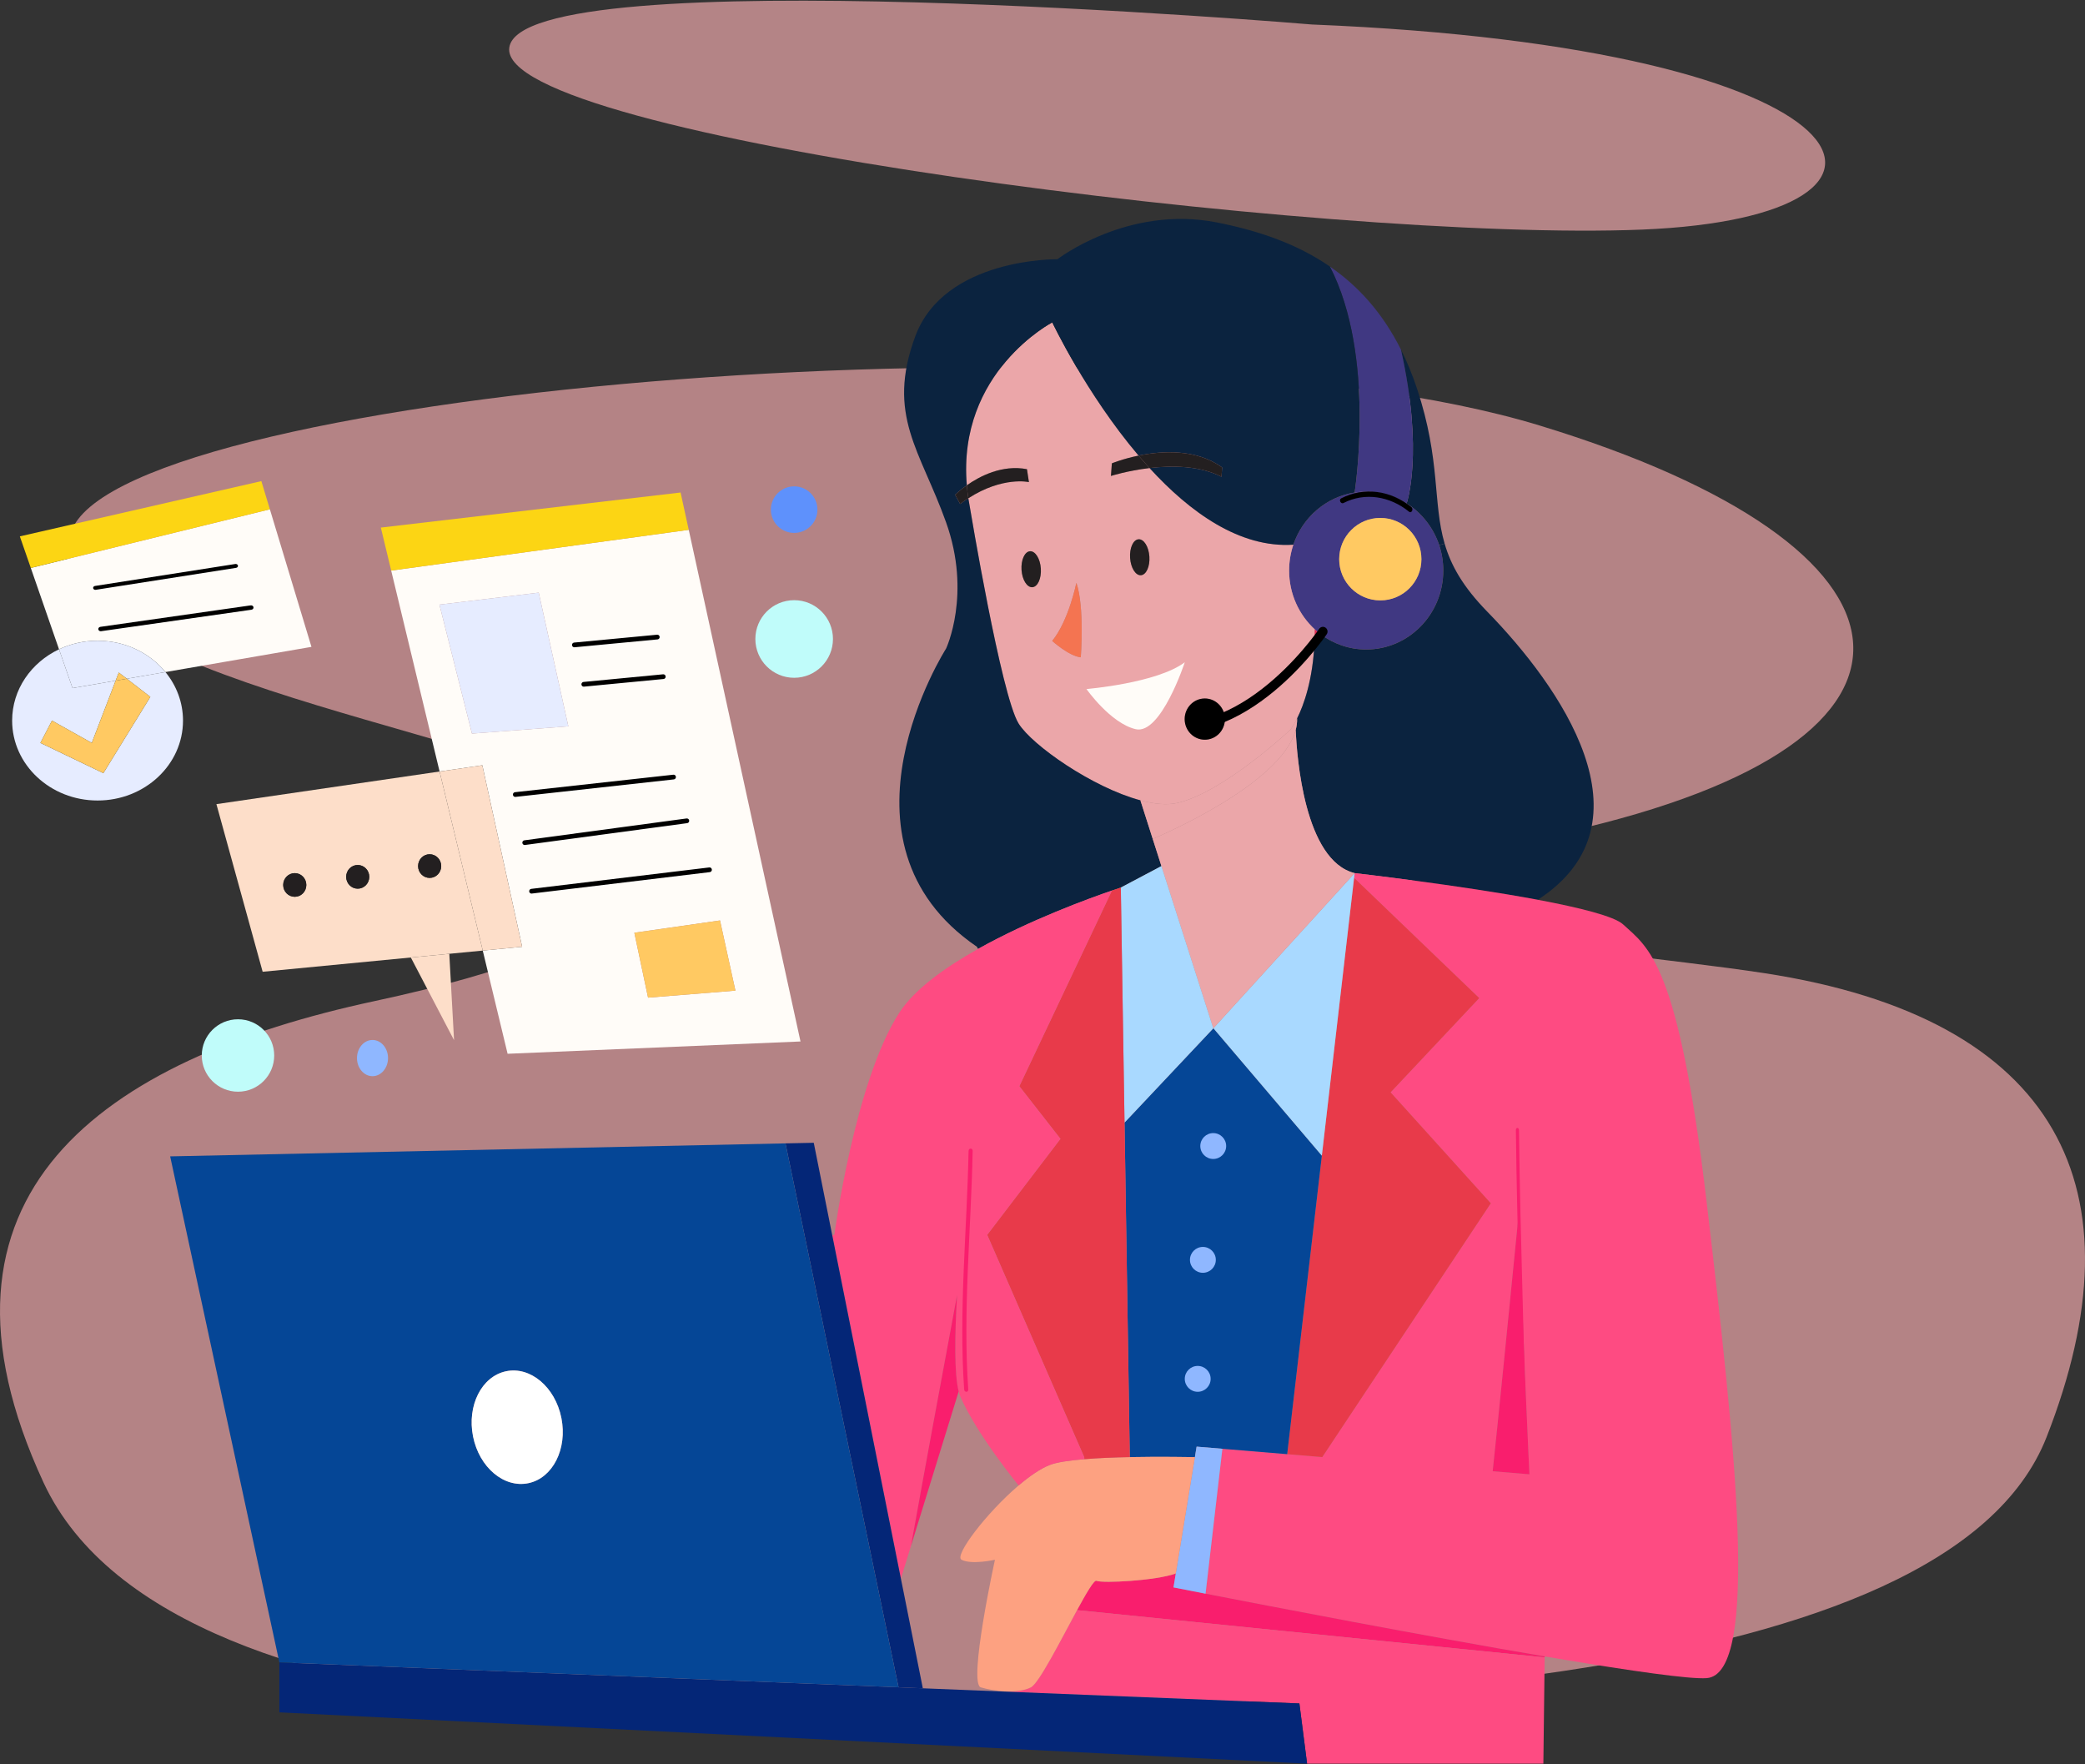
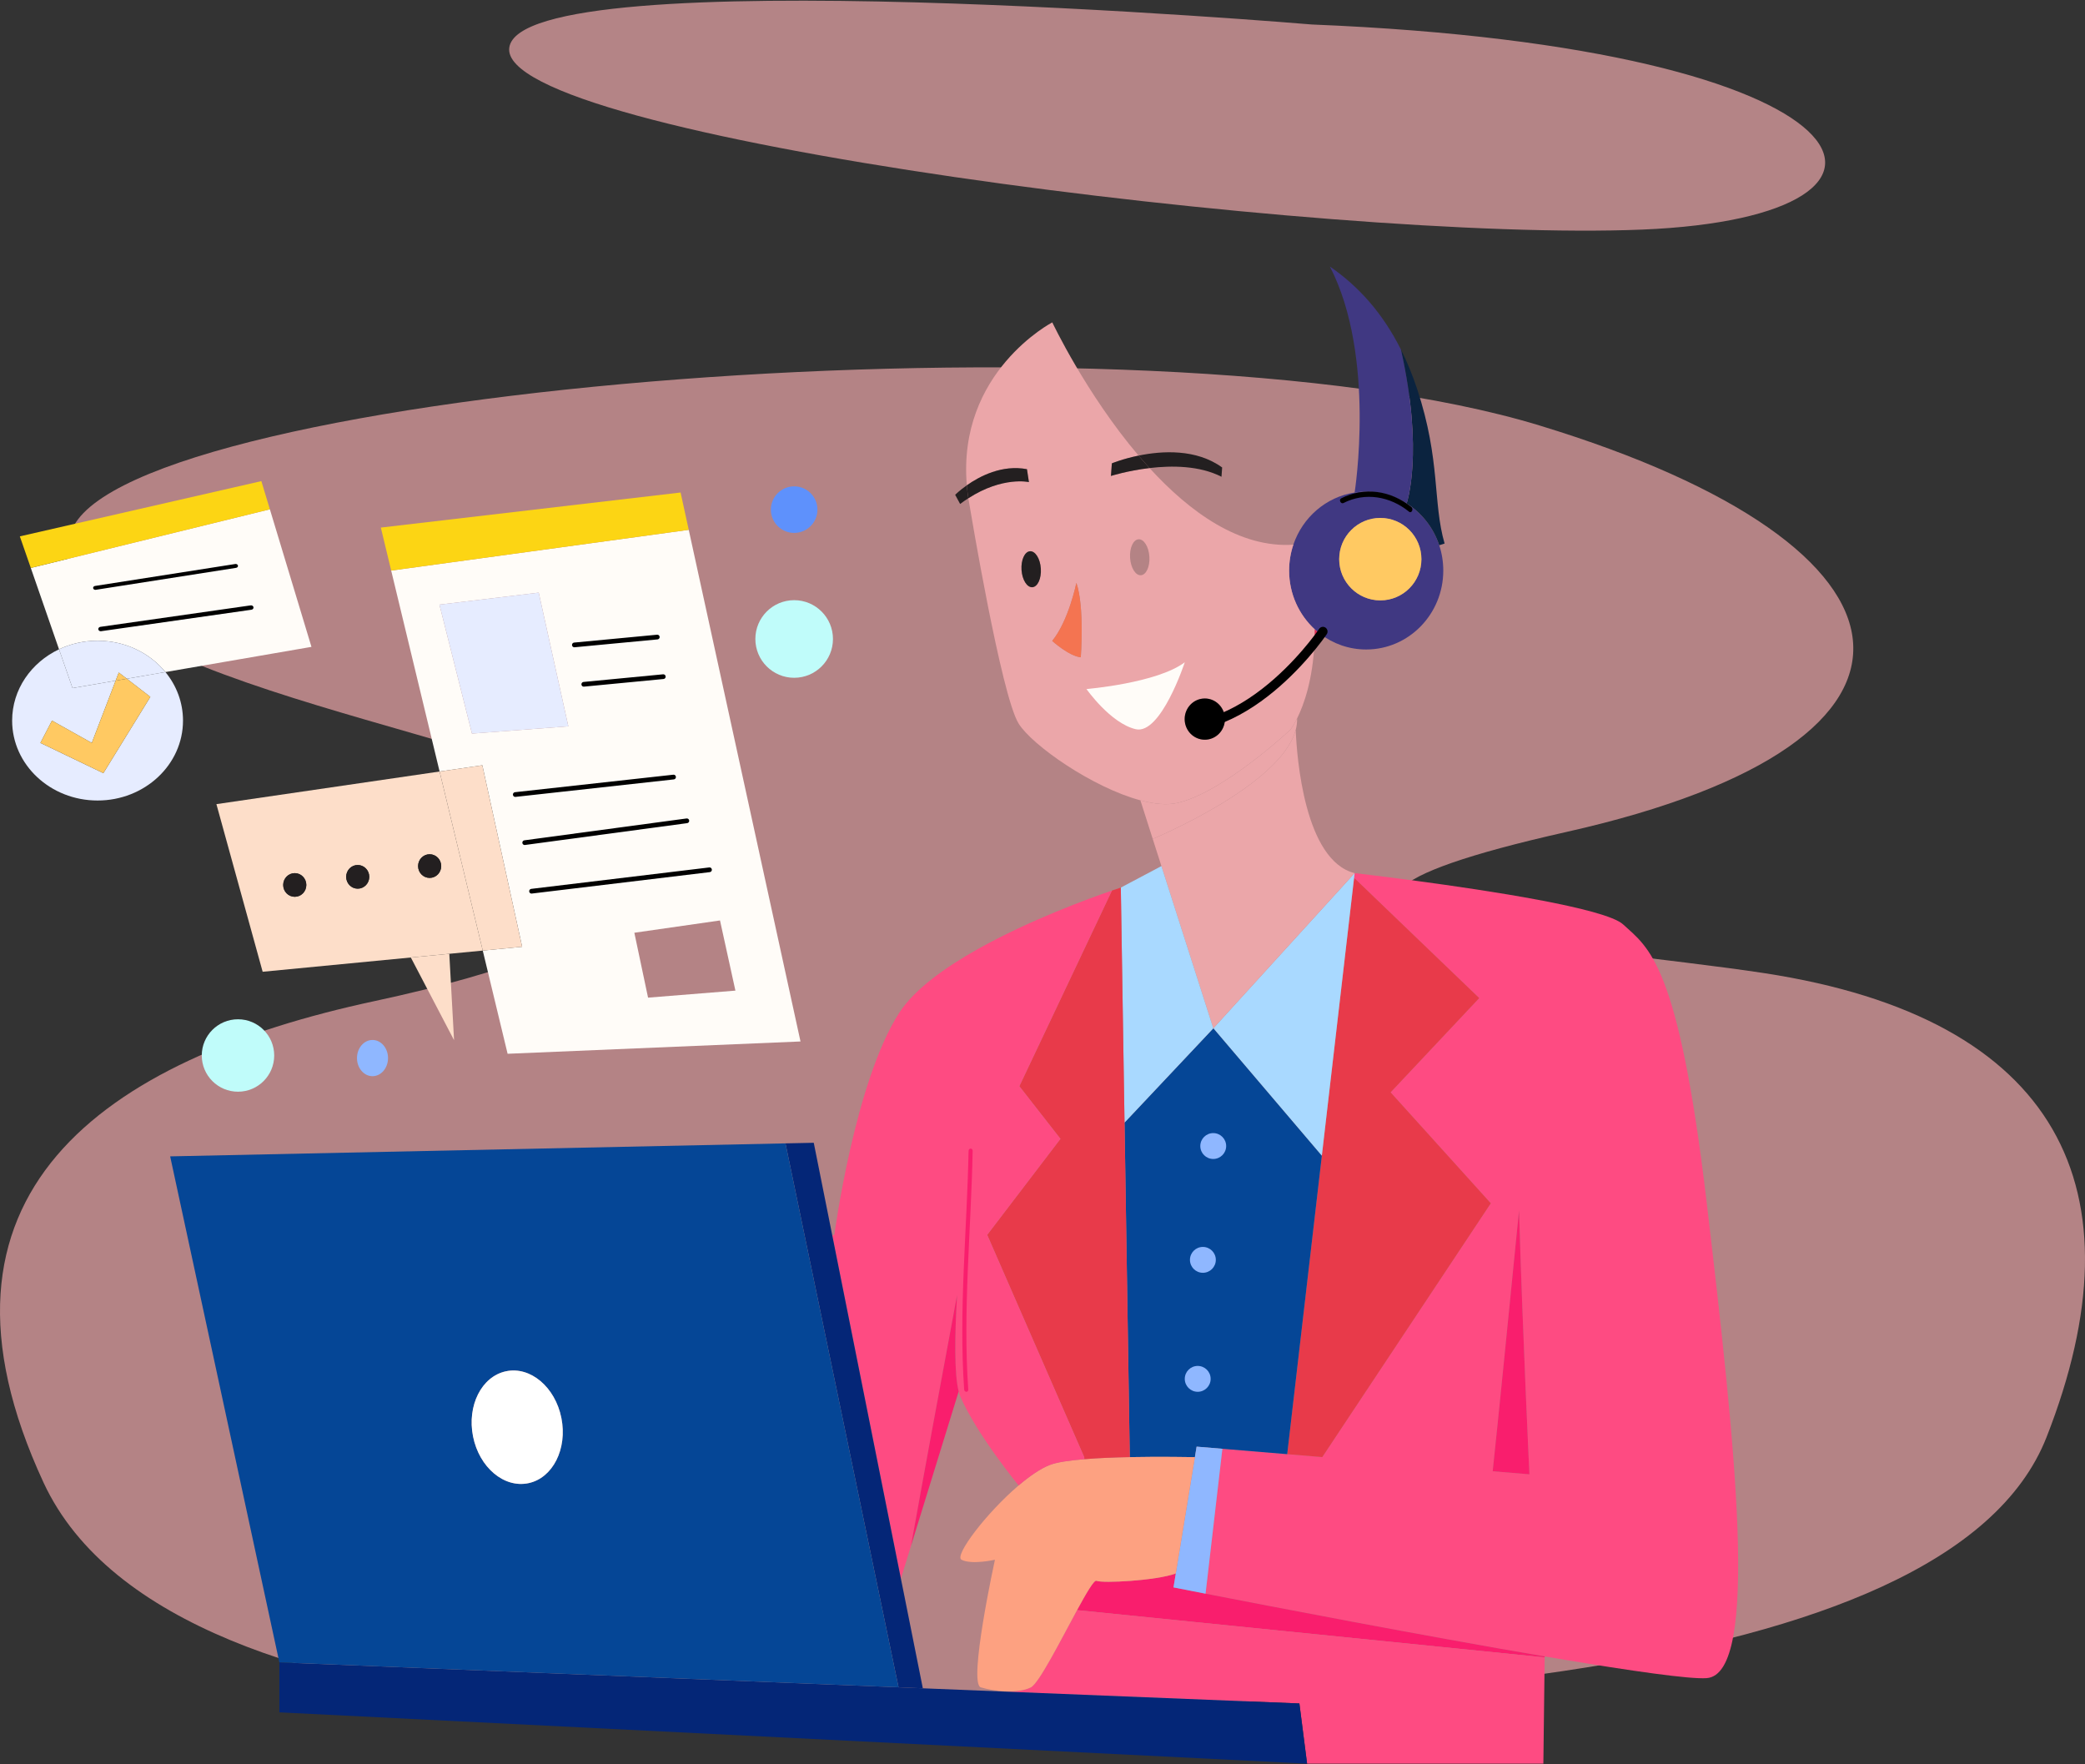
<svg xmlns="http://www.w3.org/2000/svg" id="Layer_1" x="0px" y="0px" viewBox="0 0 403 341" style="enable-background:new 0 0 403 341;" xml:space="preserve">
  <rect x="0" y="0" width="403" height="341" fill="#333333" stroke="none" />
  <style type="text/css"> .st0{opacity:0.7;fill:#EBA6A9;enable-background:new ;} .st1{fill:#C0FCFA;} .st2{fill:#8FB7FF;} .st3{fill:#5E91FC;} .st4{fill:#403882;} .st5{fill:#EBA6A9;} .st6{fill:#E22953;} .st7{fill:#0B233F;} .st8{fill:#FE4B82;} .st9{fill:#F91E6D;} .st10{fill:#E83A4A;} .st11{fill:#FFC962;} .st12{fill:#A9D9FF;} .st13{fill:#054696;} .st14{fill:#042677;} .st15{fill:#231F20;} .st16{fill:#FDCADD;} .st17{fill:#FDA181;} .st18{fill:#F47451;} .st19{fill:#FFFCF8;} .st20{fill:#FCD514;} .st21{fill:#E6ECFF;} .st22{fill:#FFFFFF;} .st23{fill:#FDDEC9;} .st24{opacity:0.7;} </style>
  <title>Customer Support Illustration-final-01</title>
  <desc>Created with Sketch.</desc>
  <path id="Path" class="st0" d="M169.903,331.081c0,0-135.648,11.195-161.491-44.544 c-25.842-55.739,11.352-81.761,64.003-93.054c52.651-11.293,64.005-26.022,42.629-39.279 c-21.376-13.257-112.671-24.818-101.078-51.933s206.741-43.431,283.545-20.053 c76.804,23.378,83.083,61.085,5.313,78.565c-77.769,17.479,2.352,21.823,38.161,27.299 c56.999,8.715,73.37,41.778,54.592,89.664C376.248,327.041,252.357,329.513,169.903,331.081z" />
  <circle id="Oval" class="st1" cx="46" cy="204" r="7" />
  <ellipse id="Oval_1_" class="st2" cx="72" cy="204.5" rx="3" ry="3.5" />
  <circle id="Oval_2_" class="st3" cx="153.5" cy="98.5" r="4.5" />
  <circle id="Oval_3_" class="st1" cx="153.5" cy="123.5" r="7.5" />
  <path id="Shape" class="st4" d="M255.189,122.527c-0.366-0.276-0.722-0.572-1.06-0.883 c-3.045-2.798-4.963-6.853-4.963-11.367c0-1.751,0.289-3.434,0.819-5.003 c1.788-5.274,6.317-9.231,11.844-10.079c0.728-0.114,1.475-0.173,2.236-0.173 c2.872,0,5.546,0.829,7.82,2.269c2.925,1.85,5.175,4.702,6.298,8.091 c0.506,1.534,0.781,3.182,0.781,4.894c0,8.421-6.673,15.254-14.898,15.254 C260.741,125.532,257.666,124.417,255.189,122.527z M274.738,108.073 c0-4.4-3.556-7.968-7.945-7.968c-4.385,0-7.946,3.567-7.946,7.968 s3.561,7.967,7.946,7.967C271.182,116.04,274.738,112.473,274.738,108.073z" />
  <path id="Shape_1_" class="st5" d="M236.639,137.984c-0.438-1.717-1.956-2.985-3.768-2.985 c-2.149,0-3.894,1.786-3.894,3.986s1.744,3.981,3.894,3.981 c2.149,0,3.888-1.781,3.888-3.981C236.759,138.641,236.716,138.305,236.639,137.984z M254.129,121.645c0,0.794-0.014,1.564-0.048,2.304c-0.313,7.504-2.101,12.354-3.373,14.904 c-0.733,1.48-1.296,2.185-1.296,2.185s-12.913,12.122-21.852,14.154 c-1.995,0.454-4.457,0.212-7.122-0.503c-9.271-2.477-20.946-10.641-23.558-14.85 c-3.363-5.422-9.381-41.599-9.381-41.599c-0.13-0.656-0.241-1.303-0.337-1.939 c6.65-4.287,11.714-3.123,11.714-3.123l-0.381-2.496 c-4.799-0.913-9.122,1.352-11.622,3.113c-1.865-21.924,16.518-31.486,16.518-31.486 s6.514,13.784,16.677,25.748c-3.06,0.627-5.161,1.495-5.161,1.495l-0.178,2.437 c0,0,3.205-1.021,7.459-1.524c7.791,8.525,17.433,15.501,27.797,14.811 c-0.53,1.569-0.819,3.251-0.819,5.003C249.167,114.792,251.085,118.847,254.129,121.645z M220.521,111.181c1.031-0.074,1.768-1.687,1.638-3.606 c-0.125-1.919-1.065-3.414-2.092-3.345c-1.036,0.074-1.768,1.682-1.638,3.606 C218.555,109.75,219.49,111.25,220.521,111.181z M208.899,127.042 c0,0,0.752-9.808-0.853-14.391c0,0-1.474,7.316-4.674,11.223 C203.373,123.874,206.591,126.795,208.899,127.042z M199.541,113.494 c1.026-0.069,1.763-1.682,1.638-3.601c-0.125-1.919-1.065-3.419-2.096-3.35 c-1.031,0.074-1.764,1.687-1.638,3.606C197.571,112.069,198.51,113.568,199.541,113.494z" />
  <path id="Path_1_" class="st6" d="M254.082,123.948c0.033-0.74,0.048-1.51,0.048-2.304 c0.338,0.311,0.694,0.607,1.06,0.883C254.891,122.927,254.52,123.406,254.082,123.948z" />
  <path id="Path_2_" d="M232.871,135c1.812,0,3.329,1.268,3.768,2.985 c0.077,0.321,0.121,0.657,0.121,1.002c0,2.2-1.74,3.981-3.888,3.981 c-2.149,0-3.894-1.781-3.894-3.981C228.977,136.785,230.722,135,232.871,135z" />
-   <path id="Path_3_" class="st7" d="M287.488,118.24c13.906,14.238,32.693,40.682,9.849,55.596 l-0.014,0.084c-15.294-2.867-35.493-5.166-35.493-5.166 c-9.709-2.432-11.174-22.472-11.391-27.682c0.197-0.74,0.294-1.48,0.27-2.22 c1.272-2.551,3.06-7.4,3.373-14.904c0.438-0.543,0.81-1.021,1.108-1.421 c2.477,1.89,5.551,3.005,8.876,3.005c8.225,0,14.898-6.833,14.898-15.254 c0-1.712-0.275-3.36-0.781-4.894l1.036-0.331 C280.434,109.222,282.708,113.351,287.488,118.24z" />
  <path id="Shape_2_" class="st8" d="M301.394,320.623c-0.935-0.158-1.879-0.315-2.833-0.479 c-23.336-3.972-52.897-9.665-65.546-12.126l3.252-28.003l12.528,1.041l6.78,0.562 l32.573-49.054l-19.365-21.441l17.129-18.22l-24.083-23.138l-0.116-0.015l0.116-0.997 c0,0,20.199,2.299,35.493,5.166c8.018,1.51,14.691,3.172,16.402,4.746 c4.968,4.578,10.678,7.375,16.142,53.647c5.459,46.271,10.427,91.27,0,92.03 C326.609,324.58,315.348,322.962,301.394,320.623z M293.607,233.946 c-1.754,17.682-4.163,41.802-5.093,50.411l7.102,0.592 C295.617,284.949,294.35,258.954,293.607,233.946z" />
  <path id="Path_4_" class="st9" d="M233.015,308.018c12.649,2.462,42.209,8.155,65.546,12.126v0.192 l-90.385-9.137c1.816-3.335,3.291-5.856,3.744-5.668 c1.238,0.508,11.56-0.029,15.337-1.416h0.005l-0.443,2.689 C226.819,306.804,229.112,307.258,233.015,308.018z" />
  <path id="Path_5_" class="st8" d="M298.561,320.337l-0.251,20.533h-45.669l-1.489-11.633l-56.858-2.289 l0.005-0.064c1.841,0.074,3.691-0.108,4.958-0.759c1.575-0.809,5.758-9.113,8.919-14.924 L298.561,320.337z" />
  <path id="Path_6_" class="st9" d="M295.617,284.948l-7.102-0.592 c0.93-8.609,3.34-32.729,5.093-50.411C294.35,258.954,295.617,284.948,295.617,284.948z" />
  <polygon id="Path_7_" class="st10" points="255.489,223.393 261.714,169.751 261.83,169.766 285.912,192.904 268.783,211.124 288.148,232.564 255.575,281.618 248.796,281.056 " />
  <path id="Path_8_" class="st7" d="M279.22,105.053l-1.036,0.331 c-1.123-3.389-3.373-6.241-6.298-8.091c0,0,3.378-9.739-1.108-29.735 c1.176,2.328,2.221,4.864,3.137,7.632C278.477,88.985,276.907,97.085,279.22,105.053z" />
  <path id="Path_9_" class="st11" d="M266.793,100.105c4.389,0,7.945,3.567,7.945,7.968 s-3.556,7.967-7.945,7.967c-4.385,0-7.946-3.567-7.946-7.967 S262.407,100.105,266.793,100.105z" />
  <path id="Path_10_" class="st4" d="M270.778,67.558c4.486,19.996,1.108,29.735,1.108,29.735 c-2.275-1.441-4.949-2.269-7.82-2.269c-0.761,0-1.508,0.059-2.236,0.173V95.191 c0,0,4.183-26.34-4.78-43.676C262.533,55.294,267.221,60.454,270.778,67.558z" />
-   <path id="Path_11_" class="st7" d="M257.05,51.515c8.962,17.336,4.78,43.676,4.78,43.676v0.005 c-5.527,0.849-10.056,4.805-11.844,10.079c-10.364,0.691-20.006-6.285-27.797-14.811 c4.308-0.513,9.69-0.484,13.906,1.682l0.13-1.796c-5.021-3.641-11.637-3.226-16.157-2.294 c-10.162-11.964-16.677-25.748-16.677-25.748s-18.383,9.561-16.518,31.486 c-1.422,0.997-2.255,1.835-2.255,1.835l0.959,1.776c0.535-0.405,1.065-0.77,1.585-1.105 c0.096,0.636,0.207,1.283,0.337,1.939c0,0,6.018,36.178,9.381,41.599 c2.612,4.208,14.287,12.373,23.558,14.85l-0.005,0.03l2.371,7.42l1.682,5.254 l-7.849,4.154c0,0-0.622,0.197-1.716,0.577c-4.284,1.465-15.824,5.649-25.875,11.278 l-0.222-0.415c-29.797-20.341-5.961-57.628-5.961-57.628s4.968-10.508,0-24.406 c-4.963-13.898-11.588-20.676-5.96-35.931c5.633-15.254,27.48-14.914,27.48-14.914 s13.578-10.508,30.795-7.119C243.211,44.568,250.67,47.114,257.05,51.515z" />
  <polygon id="Path_12_" class="st12" points="261.83,168.755 261.714,169.751 255.489,223.393 234.514,198.75 " />
  <path id="Path_13_" class="st5" d="M261.83,168.755l-27.316,29.996l-10.027-31.357l-1.682-5.254 c0,0,24.743-10.232,27.634-21.066C250.655,146.282,252.12,166.322,261.83,168.755z" />
  <path id="Path_14_" class="st13" d="M236.268,280.015l-4.982-0.414l-0.332,2.018v0.01 c-0.766,0-6.438-0.128-12.581-0.005v-0.005l-1.016-64.648l17.159-18.22l20.975,24.643 l-6.693,57.663L236.268,280.015z" />
  <polygon id="Path_15_" class="st14" points="173.676,326.114 178.369,326.306 194.294,326.948 251.152,329.237 252.641,340.87 53.995,330.954 53.995,321.294 " />
  <path id="Path_16_" class="st5" d="M250.439,141.073c-2.891,10.834-27.634,21.066-27.634,21.066 l-2.371-7.42l0.005-0.03c2.664,0.715,5.127,0.957,7.122,0.503 c8.938-2.033,21.852-14.154,21.852-14.154s0.564-0.705,1.296-2.185 C250.733,139.592,250.636,140.333,250.439,141.073z" />
  <path id="Path_17_" class="st2" d="M236.268,280.015l-3.252,28.003 c-3.903-0.76-6.196-1.213-6.196-1.213l0.443-2.689l3.691-22.487 c0.111,0,0.116-0.005,0-0.01l0.332-2.018L236.268,280.015z" />
  <path id="Path_18_" class="st15" d="M236.225,90.351l-0.13,1.796 c-4.216-2.166-9.598-2.195-13.906-1.682c-0.723-0.79-1.431-1.594-2.12-2.408 C224.588,87.125,231.203,86.71,236.225,90.351z" />
  <polygon id="Path_19_" class="st12" points="224.487,167.393 234.514,198.75 217.355,216.97 216.637,171.547 " />
  <path id="Path_20_" class="st16" d="M230.953,281.618c0.116,0.005,0.111,0.01,0,0.01V281.618z" />
  <path id="Path_21_" class="st17" d="M208.176,311.2c-3.161,5.812-7.343,14.115-8.919,14.924 c-1.267,0.651-3.118,0.833-4.958,0.759c-1.759-0.074-3.513-0.384-4.727-0.759 c-2.486-0.76,2.732-24.662,2.732-24.662s-4.471,1.021-6.457,0 c-1.489-0.76,4.804-9.053,11.034-14.357c2.101-1.791,4.197-3.241,5.984-3.947 c1.359-0.538,3.812-0.898,6.726-1.134c2.698-0.227,5.796-0.346,8.779-0.4 c6.144-0.124,11.815,0.005,12.581,0.005l-3.691,22.487h-0.005 c-3.778,1.386-14.099,1.924-15.337,1.416C211.467,305.344,209.993,307.865,208.176,311.2z" />
-   <path id="Path_22_" class="st15" d="M222.16,107.574c0.13,1.919-0.607,3.532-1.638,3.606 c-1.031,0.069-1.966-1.431-2.092-3.345c-0.13-1.924,0.602-3.533,1.638-3.606 C221.095,104.16,222.034,105.655,222.16,107.574z" />
  <path id="Path_23_" class="st15" d="M220.068,88.057c0.689,0.814,1.397,1.618,2.12,2.408 c-4.254,0.503-7.459,1.524-7.459,1.524l0.178-2.437 C214.908,89.552,217.008,88.684,220.068,88.057z" />
  <path id="Path_24_" class="st10" d="M217.355,216.97l1.016,64.648v0.005 c-2.983,0.054-6.081,0.172-8.779,0.4l-0.033-0.405l-18.749-42.951l14.157-18.56 l-7.945-10.168l17.9-37.816c1.094-0.38,1.716-0.577,1.716-0.577L217.355,216.97z" />
  <path id="Path_25_" class="st8" d="M184.99,250.306c-2.843,15.245-6.567,35.353-8.909,48.487 l-1.951,6.31l-13.265-66.351l0.4-0.084c0,0,3.97-29.749,12.576-42.966 c2.91-4.474,8.755-8.688,15.207-12.299c10.051-5.629,21.591-9.813,25.875-11.278 l-17.9,37.816l7.945,10.168l-14.157,18.56l18.749,42.951l0.033,0.405 c-2.915,0.237-5.368,0.597-6.726,1.134c-1.787,0.705-3.883,2.156-5.984,3.947 c0,0-8.056-9.793-11.256-17.169c-0.121-0.281-0.231-0.617-0.328-1.001 C184.44,265.545,184.523,258.303,184.99,250.306z" />
  <path id="Path_26_" class="st18" d="M208.046,112.651c1.605,4.583,0.853,14.391,0.853,14.391 c-2.308-0.247-5.527-3.167-5.527-3.167C206.572,119.967,208.046,112.651,208.046,112.651z" />
  <path id="Path_27_" class="st15" d="M201.18,109.893c0.125,1.919-0.612,3.532-1.638,3.601 c-1.031,0.074-1.971-1.426-2.096-3.345c-0.125-1.919,0.607-3.533,1.638-3.606 C200.115,106.474,201.054,107.974,201.18,109.893z" />
  <path id="Path_28_" class="st15" d="M198.496,90.682l0.381,2.496c0,0-5.064-1.164-11.714,3.123 c-0.13-0.854-0.226-1.687-0.289-2.506C189.374,92.034,193.697,89.769,198.496,90.682z" />
  <path id="Path_29_" class="st15" d="M186.874,93.795c0.063,0.819,0.159,1.653,0.289,2.506 c-0.521,0.336-1.051,0.7-1.585,1.105l-0.959-1.776 C184.619,95.63,185.452,94.791,186.874,93.795z" />
  <path id="Path_30_" class="st9" d="M185.298,268.935l-9.218,29.858 c2.342-13.134,6.066-33.242,8.909-48.487C184.523,258.303,184.44,265.545,185.298,268.935z" />
  <polygon id="Path_31_" class="st14" points="174.582,307.347 178.369,326.302 178.369,326.306 173.676,326.114 151.82,220.986 157.288,220.872 160.864,238.752 174.129,305.102 " />
  <path id="Shape_3_" class="st13" d="M151.82,220.986l21.856,105.128l-119.681-4.82l-21.105-97.797 L151.82,220.986z M102.136,286.661c4.713-0.987,7.565-6.631,6.37-12.605 c-1.195-5.975-5.984-10.015-10.697-9.023c-4.717,0.987-7.57,6.631-6.375,12.605 C92.63,283.612,97.419,287.652,102.136,286.661z" />
  <path id="Shape_4_" class="st19" d="M133.124,102.404l21.601,98.887l-56.612,2.378l-4.804-19.946 l7.613-0.735l-7.695-35.082l-8.259,1.209l-9.358-38.837L133.124,102.404z M142.144,191.463 l-2.978-13.562l-16.556,2.378l2.65,12.541L142.144,191.463z M109.851,140.382l-5.724-25.837 L84.935,116.859l6.288,24.924L109.851,140.382z" />
-   <polygon id="Path_32_" class="st11" points="139.166,177.901 142.144,191.463 125.26,192.82 122.61,180.279 " />
  <polygon id="Path_33_" class="st20" points="131.548,95.191 133.124,102.404 75.611,110.278 73.611,101.97 " />
  <polygon id="Path_34_" class="st21" points="104.126,114.545 109.851,140.382 91.223,141.783 84.934,116.859 " />
  <path id="Path_35_" class="st22" d="M108.506,274.056c1.195,5.974-1.657,11.618-6.37,12.605 c-4.717,0.992-9.507-3.049-10.702-9.023c-1.195-5.974,1.658-11.618,6.375-12.605 C102.522,264.04,107.311,268.081,108.506,274.056z" />
  <polygon id="Path_36_" class="st23" points="93.227,147.905 100.922,182.988 93.309,183.723 84.968,149.114 " />
  <path id="Shape_5_" class="st23" d="M86.843,184.345l-7.435,0.715l-28.641,2.758l-8.939-32.398 l43.14-6.305l8.341,34.609L86.843,184.345z M85.281,167.393 c0-1.263-1.002-2.289-2.236-2.289c-1.234,0-2.236,1.026-2.236,2.289 c0,1.263,1.002,2.284,2.236,2.284C84.279,169.677,85.281,168.656,85.281,167.393z M71.376,169.47c0-1.263-1.002-2.289-2.236-2.289c-1.233,0-2.231,1.026-2.231,2.289 c0,1.263,0.998,2.289,2.231,2.289C70.373,171.759,71.376,170.733,71.376,169.47z M59.209,171.044c0-1.263-1.002-2.289-2.236-2.289c-1.234,0-2.236,1.026-2.236,2.289 c0,1.263,1.002,2.285,2.236,2.285S59.209,172.307,59.209,171.044z" />
  <path id="Path_37_" class="st23" d="M86.843,184.345l0.92,16.695c0,0-5.874-11.244-8.355-15.98 L86.843,184.345z" />
  <path id="Path_38_" class="st15" d="M83.045,165.104c1.233,0,2.236,1.026,2.236,2.289 c0,1.263-1.002,2.284-2.236,2.284c-1.234,0-2.236-1.021-2.236-2.284 C80.81,166.13,81.812,165.104,83.045,165.104z" />
  <path id="Path_39_" class="st15" d="M69.139,167.181c1.234,0,2.236,1.026,2.236,2.289 c0,1.263-1.002,2.289-2.236,2.289s-2.231-1.026-2.231-2.289 C66.909,168.207,67.906,167.181,69.139,167.181z" />
  <path id="Path_40_" class="st19" d="M52.164,98.437l8.037,26.587l-28.227,4.869 c-3.016-3.685-7.772-6.058-13.116-6.058c-2.684,0-5.214,0.597-7.449,1.658l-5.455-15.723 L52.164,98.437z" />
  <path id="Path_41_" class="st15" d="M56.973,168.755c1.233,0,2.236,1.026,2.236,2.289 c0,1.263-1.002,2.285-2.236,2.285c-1.234,0-2.236-1.021-2.236-2.285 C54.737,169.781,55.74,168.755,56.973,168.755z" />
  <polygon id="Path_42_" class="st20" points="50.516,92.99 52.164,98.437 5.955,109.769 3.835,103.667 " />
  <path id="Path_43_" class="st21" d="M31.975,129.893c2.13,2.6,3.397,5.856,3.397,9.384 c0,8.525-7.391,15.442-16.513,15.442c-9.121,0-16.513-6.917-16.513-15.442 c0-6.024,3.686-11.239,9.064-13.784l2.607,7.499l8.336-1.436l-4.611,12.028l-7.695-4.307 l-2.236,4.307l12.166,5.846l9.083-14.746l-4.549-3.503L31.975,129.893z" />
  <path id="Path_44_" class="st21" d="M31.975,129.893l-7.464,1.287l-1.557-1.199l-0.602,1.574 l-8.336,1.436l-2.607-7.499c2.236-1.061,4.765-1.658,7.449-1.658 C24.203,123.835,28.958,126.208,31.975,129.893z" />
  <polygon id="Path_45_" class="st11" points="29.06,134.684 19.977,149.43 7.81,143.584 10.046,139.277 17.741,143.584 22.353,131.556 24.511,131.181 " />
  <polygon id="Path_46_" class="st11" points="24.511,131.181 22.353,131.556 22.954,129.982 " />
  <g id="Group_1_" transform="translate(99, 121)">
    <path id="Path_47_" d="M134.346,19.677c-0.392,0-0.752-0.266-0.861-0.671 c-0.13-0.486,0.149-0.988,0.624-1.121c0.91-0.255,1.85-0.581,2.794-0.967 c7.813-3.221,14.054-9.989,17.078-13.737c0.399-0.492,0.764-0.96,1.088-1.392 c0.582-0.77,0.893-1.234,0.896-1.239c0.277-0.416,0.832-0.524,1.24-0.241 c0.408,0.284,0.513,0.851,0.236,1.267c-0.014,0.021-0.341,0.51-0.957,1.325 c-0.335,0.447-0.715,0.933-1.126,1.441c-3.132,3.88-9.608,10.895-17.789,14.268 c-1.009,0.412-2.013,0.759-2.987,1.033C134.504,19.666,134.424,19.677,134.346,19.677z" />
    <path id="Path_48_" d="M3.731,51.706c-0.223,0-0.416-0.171-0.443-0.403 c-0.029-0.25,0.146-0.477,0.391-0.506l34.418-4.144 c0.245-0.03,0.466,0.149,0.495,0.4c0.029,0.25-0.146,0.477-0.391,0.506 L3.784,51.703C3.767,51.705,3.749,51.706,3.731,51.706z" />
    <path id="Path_49_" d="M2.407,42.32c-0.22,0-0.412-0.167-0.442-0.396 c-0.032-0.25,0.14-0.479,0.384-0.512L33.708,37.188 c0.242-0.031,0.469,0.143,0.501,0.392c0.032,0.25-0.14,0.479-0.384,0.512 L2.466,42.316C2.446,42.318,2.427,42.32,2.407,42.32z" />
    <path id="Path_50_" d="M0.586,33.022c-0.225,0-0.419-0.173-0.443-0.407 c-0.027-0.25,0.15-0.475,0.396-0.503L31.152,28.73c0.249-0.026,0.465,0.154,0.492,0.405 c0.027,0.25-0.15,0.475-0.396,0.503L0.635,33.019 C0.619,33.021,0.603,33.022,0.586,33.022z" />
    <path id="Path_51_" d="M13.827,11.714c-0.228,0-0.422-0.177-0.444-0.414 c-0.023-0.251,0.157-0.473,0.403-0.497l15.388-1.477c0.243-0.022,0.463,0.161,0.486,0.411 c0.023,0.251-0.157,0.473-0.403,0.497L13.869,11.711 C13.854,11.713,13.841,11.714,13.827,11.714z" />
    <path id="Path_52_" d="M12.006,4.104c-0.228,0-0.423-0.177-0.444-0.414 c-0.023-0.251,0.158-0.473,0.403-0.496l16.048-1.521c0.244-0.022,0.463,0.161,0.486,0.412 c0.023,0.251-0.158,0.473-0.403,0.496L12.048,4.102 C12.034,4.103,12.02,4.104,12.006,4.104z" />
  </g>
  <g id="Group_2_" transform="translate(98, 0)" class="st24">
    <path id="Path_53_" class="st5" d="M155.547,4.733c0,0-152.687-12.883-155.109,4.46 c-2.422,17.343,158.902,37.659,218.975,35.181C279.486,41.896,266.076,9.219,155.547,4.733z" />
  </g>
  <path id="Path_54_" class="st9" d="M187.149,268.557c-1.069-15.382,0.551-30.735,0.851-46.111 c0.011-0.595-0.777-0.594-0.789,0c-0.3,15.376-1.92,30.729-0.851,46.111 C186.401,269.145,187.19,269.15,187.149,268.557z" />
-   <path id="Path_55_" class="st9" d="M295,283.569c-0.238-21.723-1.164-43.415-1.401-65.138 c-0.006-0.574-0.605-0.575-0.599,0c0.237,21.723,1.163,43.415,1.401,65.138 C294.407,284.143,295.006,284.144,295,283.569z" />
  <path id="Path_56_" d="M259.679,97.218c4.157-2.123,8.989-1.316,12.677,1.689 c0.471,0.383,0.912-0.521,0.447-0.901c-3.969-3.234-9.128-3.957-13.57-1.689 C258.71,96.585,259.161,97.483,259.679,97.218z" />
  <path id="Path_57_" d="M18.44,114c-0.209,0-0.394-0.128-0.433-0.309 c-0.044-0.205,0.115-0.401,0.354-0.439l27.12-4.245 c0.239-0.036,0.468,0.098,0.512,0.303c0.044,0.205-0.115,0.401-0.354,0.439l-27.12,4.245 C18.493,113.998,18.466,114,18.44,114z" />
  <path id="Path_58_" d="M19.468,122c-0.226,0-0.426-0.15-0.462-0.359 c-0.04-0.232,0.134-0.449,0.39-0.486l29.063-4.15 c0.256-0.036,0.496,0.121,0.536,0.353c0.04,0.232-0.134,0.449-0.39,0.486 l-29.063,4.15C19.516,121.998,19.491,122,19.468,122z" />
  <circle id="Oval_4_" class="st2" cx="234.5" cy="221.5" r="2.5" />
  <circle id="Oval_5_" class="st2" cx="232.5" cy="243.5" r="2.5" />
  <circle id="Oval_6_" class="st2" cx="231.5" cy="266.5" r="2.5" />
  <path id="Path_59_" class="st19" d="M210,133.175c0,0,13.652-1.136,19-5.175c0,0-4.62,14.097-9.5,12.932 C214.619,139.766,210,133.175,210,133.175z" />
</svg>